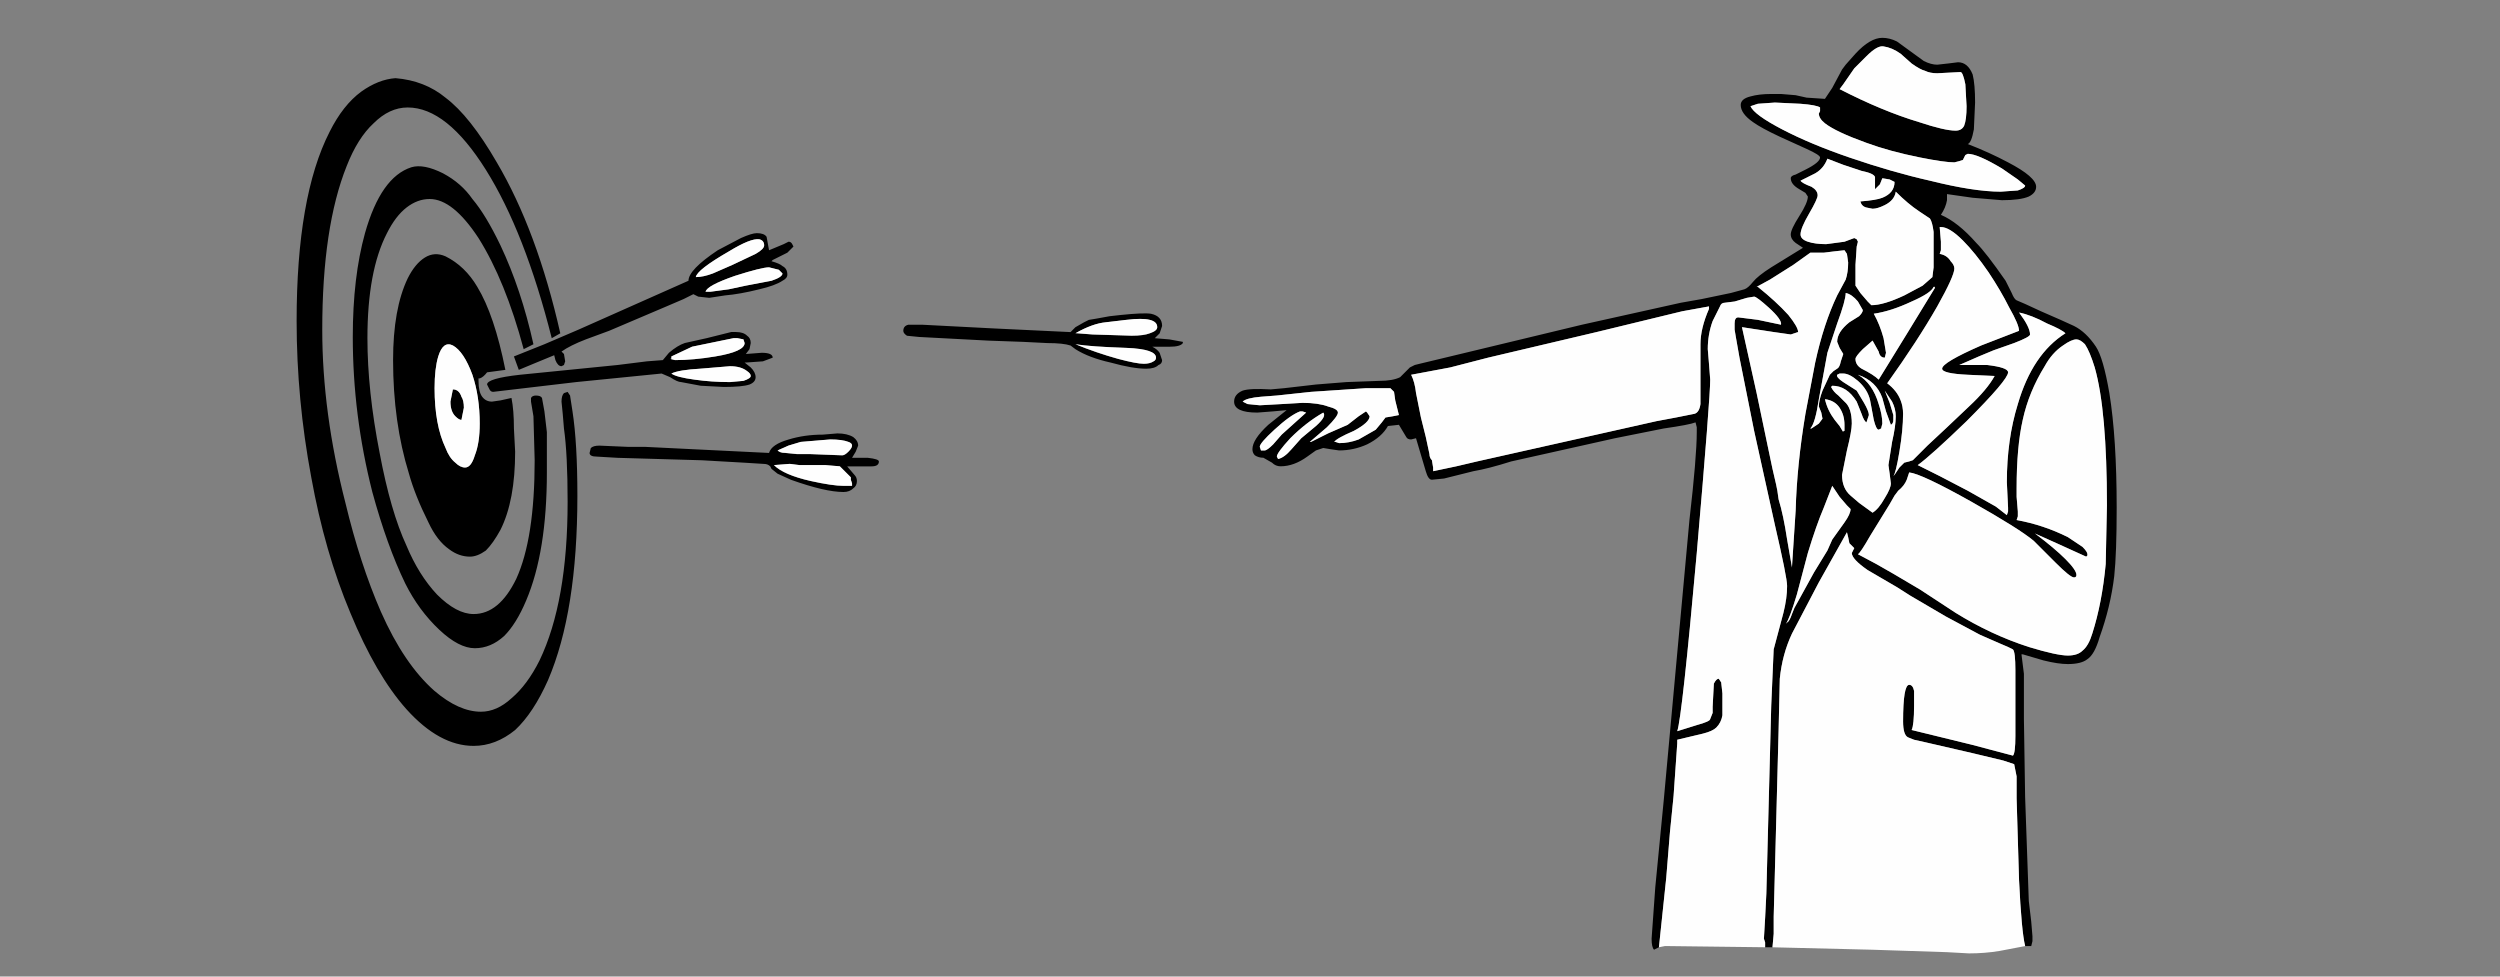
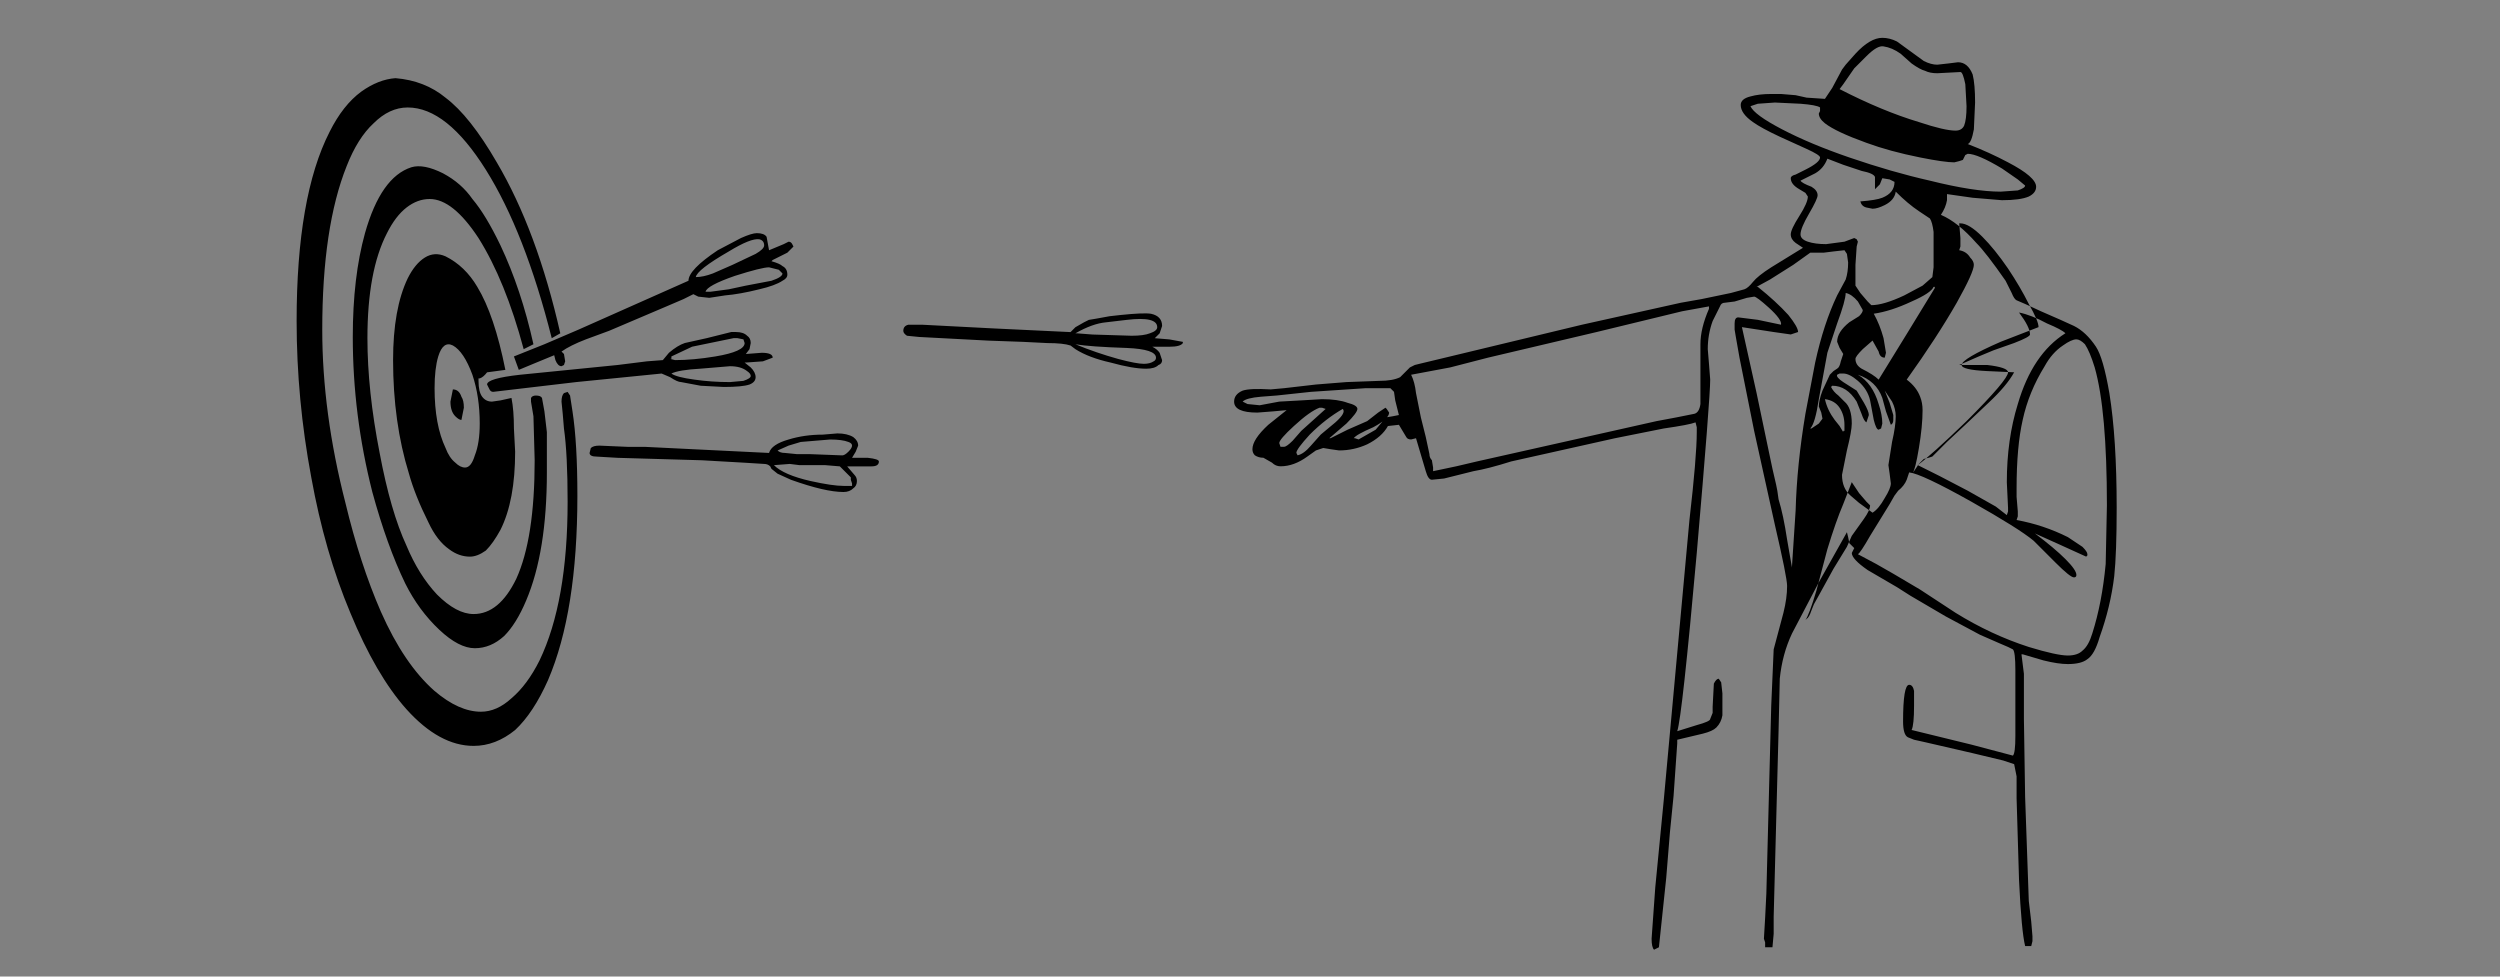
<svg xmlns="http://www.w3.org/2000/svg" xmlns:xlink="http://www.w3.org/1999/xlink" width="2048" height="800" preserveAspectRatio="none">
  <rect width="100%" height="100%" fill="#808080" stroke="none" />
  <defs>
    <g id="a">
-       <path d="m650 202-1-2q-1-2-3-2l-4 2-12 5-2-11q-2-3-8-3-4 0-13 4l-19 10q-24 16-24 25l-90 40-28 12-25 10 4 11 12-5 17-7 1 4q2 5 5 5l2-1 1-3-1-6-2-2q7-5 20-10l19-7 47-20 14-6 8-4 4 2 9 1 13-2q12-1 28-5 13-3 19-7 4-2 4-5 0-5-4-7-2-2-9-4l1-1 12-6 5-5m-20 17 8 2 3 3q0 3-9 6l-21 4-14 3-15 2h-4q1-5 24-13 22-7 28-7m-4-18q0 3-7 7l-19 9-16 7q-8 3-14 3 1-6 27-21 18-11 25-10 4 1 4 5m1036-40q6-3 6-8 0-8-23-20-15-8-33-15 3-1 5-12l1-22q0-15-2-23-4-10-12-10l-8 1-9 1q-5 0-11-3l-11-8-11-8q-6-3-12-3-10 0-22 13l-8 9-3 4-8 15-6 9-15-1-9-2-12-1h-8q-10 0-17 2-8 2-8 7 0 7 10 14 7 5 22 12l22 10q11 5 11 7 0 4-12 10l-8 4q-4 1-4 3 0 5 7 9l5 3 2 3q0 5-7 16t-7 15q0 4 4 7l6 4-26 16q-11 7-15 12t-7 6l-11 3-24 5-17 3-81 18-108 26-25 6-4 1-4 2-4 4-4 4q-6 3-17 3l-27 1-25 2-26 3-11 1q-17-1-23 1-7 3-7 9 0 9 19 9l13-1 11-1-15 12q-13 12-13 20 0 3 2 5 3 2 7 2l7 4q3 3 7 3 11 0 22-8l7-5 6-2 6 1 7 1q12 0 23-5 12-6 17-15l9-1 6 10q1 2 4 2l4-1 8 27q2 7 5 7l10-1 24-6q12-2 31-8l85-19 40-8q21-3 26-5l1 4v4q0 20-6 72l-21 229-7 72-3 42q0 7 2 9l4-2 6-57 3-37 3-30 3-43v-3l21-5q8-2 11-5 4-4 5-10v-18l-1-9-2-3q-2 0-4 4l-1 19v5l-2 5q0 2-11 5l-16 5q4-12 16-146 11-127 11-142l-1-13-1-12q0-12 4-23l6-12q1-3 4-3l8-1 10-3 6-1q2 0 12 9 11 10 10 14l-19-4-16-2q-3 0-3 5v5l1 6 3 17 6 30 6 30 17 77q10 43 10 50 0 10-3 22l-8 30-1 23-1 23-4 154-1 20-1 17 1 3v4h6l1-11v-14l4-152 1-43q2-20 10-37l22-42 23-41 1 4 1 5 2 2 2 2-2 4q0 5 13 14l24 14 11 7 29 17 28 15 16 7 7 3 4 2q2 2 2 17v54q0 14-2 16l-34-9-49-12q2-4 2-20v-12q-1-5-4-5-5 0-5 30 0 11 4 13l5 2 9 2 39 9 25 6 9 3 2 10v18l2 67q2 42 5 54h5l1-4v-4l-1-12-2-17-3-85-1-64v-37l-2-16h1l17 5q12 3 20 3 11 0 16-4 6-4 10-18 9-25 12-50 2-19 2-56 0-57-6-94-5-29-11-38-8-12-18-17l-11-5-16-7-13-6-7-3q-2-1-4-6l-5-10q-16-23-24-31-15-17-29-23 4-6 5-12v-5l21 3 24 2q15 0 22-3m-22-23 13 9 6 5q0 2-6 4l-14 1q-22 0-58-9-31-7-66-19-32-11-55-23t-26-19l6-2 14-1 21 1q13 1 16 3v3l-1 2q0 4 5 8 9 7 34 16 19 7 44 12 20 4 28 4l4-1 3-1 2-4 2-1q8 0 28 12m61 140q3 0 7 4 4 6 8 19 10 35 10 113l-1 48q-3 32-11 57-3 10-8 14-4 4-12 4-9 0-32-7-31-10-60-28l-29-19-22-13-14-8-15-8q2-1 10-15l16-26 4-7 3-4q5-4 7-9l2-6q10 1 51 24 39 22 51 32l18 18q12 12 15 12 2 0 2-2 0-4-9-13t-25-21l20 9 22 10 1-1v-1q0-2-4-6l-12-8q-20-10-42-14l1-3v-4l-1-12v-7q0-34 5-56 5-23 18-44 6-11 15-17 7-5 11-5m-80 14 12-5 17-6q13-5 13-7 0-6-9-18 10 2 23 9 12 5 15 8-27 17-39 58-9 29-9 64l1 21v3l-1 3-9-7-23-13-23-12-18-9q11-8 40-36 34-34 34-40 0-4-17-6h-23l16-7m-78-254q7 1 14 6l9 8q7 5 11 6 4 2 10 2l19-1q2 0 4 10l1 18q0 11-2 16-2 4-7 4-9 0-30-7-30-9-65-27l3-4 9-13 10-10q9-9 14-8m-18 102q10 2 11 5v10l4-4 2-5 6 1 4 2q0 9-10 13-5 2-18 3 1 4 5 5l5 1q4 0 10-3 8-4 9-11 10 10 19 16l9 6q2 3 3 11v29l-1 8-8 7-15 8q-17 8-27 8l-3-3-6-7-2-3-2-3v-17l1-15 1-4-1-2-2-1-8 3-15 2q-9 0-15-2t-6-6q0-5 7-17t7-15q0-4-5-7-8-3-9-5l6-3 6-3q7-4 10-12l13 5 15 5m-85 95h-1l11-6 19-12 14-10h11l8-1 9-1 2 3 1 7q0 8-2 14l-7 13q-11 23-18 55l-8 42q-7 42-8 79l-3 46v1l-4-23q-3-20-7-33l-1-7-1-5-3-13-4-19-9-43-12-54 26 4 14 2 3-1 3-1q0-4-8-14-10-11-25-23m-40 16v2q-7 16-7 29v49q-1 7-5 8l-15 3-16 3-147 33-17 4-19 4v-3l-1-6q-2-2-2-5l-3-14-4-16-4-20q-1-9-4-15l32-6 31-8 89-21 70-17 22-4m184-16h1v1l-22 36-24 39q-4-4-14-9-5-3-5-8 0-2 6-8l8-7 5 9q1 5 5 5l1-4-2-12q-3-11-8-20 14-2 31-10 16-7 18-12m-72 5q5 1 10 7l4 7q0 2-3 5l-8 5q-10 8-10 16l2 5 3 5-2 6q-1 5-3 6l-3 2-3 3-6 13q-3 8-3 13l2 5 1 5-3 4-6 4h-1q4-4 7-24l7-38 8-24q7-19 7-25m-7 67 2-1h3q5 0 12 6 8 7 10 16l3 16q2 8 4 8l2-1 1-4q0-7-3-16-5-17-17-24 15 5 20 19l3 11 4 11q2-1 2-4v-4l-3-10-4-10 6 9q3 6 3 12 0 8-3 21l-3 19 1 7 1 8q0 4-5 12-5 9-10 12l-11-8-7-6q-7-6-7-17l4-20q4-16 4-22 0-13-6-18l-5-5q-4-3-6-7l1-1q12 0 20 13l4 10q2 6 4 7l1-3 1-3q0-3-4-10l-6-10-11-7q-6-4-5-6m6 41v5h-1v1l-3-5-4-5q-6-8-8-17 8 1 12 7t4 14m-479-16-10-1-4-2q3-3 15-4l13-1 28-3 45-3h20l3 3 1 7 3 12-5 1-6 1-3 4-5 6-14 8q-8 3-16 3l-3-1h-1q2-3 16-9 13-7 13-12l-2-3-1-1-6 4-9 7-16 7-14 7h-1l14-12q9-9 9-12t-8-5q-8-3-21-3l-17 1-18 1m18 24-7 8q-5 5-7 5h-3l-1-3q0-3 12-14 13-12 21-15h2l3 1-20 18m-3 20-1-2q0-3 11-15 13-13 27-21 3 3-6 11l-12 10-8 9q-6 7-11 8m599-124q8 14 8 19l-31 12q-32 14-32 19 0 4 21 5l22 1q-6 11-21 25l-19 18-15 14-12 12-3 1-4 1-4 4-4 6-1 1q2-2 5-20t3-31q0-6-2-11-3-8-11-14 25-35 41-63 14-25 14-31 0-3-3-6-3-5-9-6l1-3v-7l-1-12h1q7 0 18 11 10 10 21 26 10 15 17 29m-145 146 2 3 4 6 6 7 3 3q0 4-5 11l-10 14-4 9-11 18-11 20-5 9-2 5q-2 6-4 7l-1 1q3-4 9-24l9-34q7-23 13-37l7-18M401 319q1 2 3 2l68-8 70-7 7 3q6 4 9 4l16 3 19 1q15 0 21-2 5-2 5-6t-4-8l-5-4h1l14-1 8-3q0-4-9-4l-13 1 3-4 1-5q0-4-3-6-3-3-9-3h-4l-20 5-18 4q-6 2-13 8l-5 6-13 1-24 3-80 8q-27 3-27 8l2 4m200-42h3l5 1 1 3q0 7-24 11-18 3-33 3l-4-1h-2 3v-2l17-8 34-7m11 27q3 2 3 4t-6 4l-11 1q-15 0-29-2-15-2-19-5 6-3 24-4l24-2q9 0 14 4m-221-69q-10-17-26-25-9-4-17 1t-14 17q-12 25-12 67 0 51 13 93 5 18 16 40 7 15 17 22 8 6 17 6 6 0 13-5 6-6 12-17 12-24 12-64l-1-19q0-15-2-25l-9 2-7 1q-5 0-8-4t-3-13v-2h1q3-1 6-5l15-2q-9-45-23-68m-32 57q4-13 12-9 9 5 16 24 6 18 6 40 0 16-4 26-3 10-8 10-4 0-8-4-5-4-8-12-9-19-9-49 0-16 3-26m21 42q0-6-2-9-2-6-7-6l-2 10q0 8 4 12 3 3 5 3l1-5 1-5m-17-192q-16-8-26-5-25 8-38 54-10 36-10 85 0 64 16 127 12 44 27 75 11 22 28 38 16 15 29 15t24-10q10-10 18-29 17-40 17-105v-33l-2-17-2-11q-1-2-5-2-3 0-4 2v3l2 12 1 36q0 64-15 97-14 29-35 29-14 0-30-16-15-16-25-40-13-28-22-76-10-51-10-94 0-55 16-86 7-14 16-21t19-7q19 0 40 32 22 35 37 91l8-4q-10-45-27-81-12-25-23-38-9-13-24-21m2-62q-17-14-41-16-14 1-28 11-15 11-26 33-27 53-27 155 0 64 12 128 11 61 32 111 21 51 46 79 27 30 55 30 18 0 34-13 15-14 27-41 24-56 24-151 0-43-4-69l-2-13-2-3-3 1q-2 2-2 7l1 10 1 12q3 21 3 60 0 82-23 130-10 20-23 31-12 11-25 11-18 0-38-17-25-22-44-65-17-39-29-89-19-74-19-142 0-84 20-134 9-23 22-35 13-13 28-13 32 0 64 51t54 138l7-4q-19-84-52-140-22-38-42-53m321 275-12 1q-15 0-28 4-14 4-16 11l-102-5h-14l-23-1q-5 0-7 2l-1 4q0 3 6 3l17 1 69 2 35 2 16 1q3 0 5 2l1 2 5 4 11 5q28 10 43 10 5 0 8-3 3-2 3-6 0-3-2-5l-6-7h20q6 0 6-4 0-2-9-3h-13l3-5 2-5q0-4-4-7-5-3-13-3m-22 17h-11l-10-1q-4 0-6-2l9-4 10-3 24-2q10 0 15 2 3 1 3 3t-3 5q-3 3-5 3l-26-1m-9 9h21l12 1 3 3 3 3 3 3v2l1 3v2h-7q-9 0-27-4-22-5-30-13l13-1 8 1m89-115q-4 1-4 5 0 2 3 4l10 1 57 3 28 1 20 1q13 0 19 2l4 3q11 7 29 11 18 5 29 5 7 0 10-3 3-1 3-4l-2-6q-2-3-6-5h14q9 0 11-3v-1l-11-2-12-1 4-4 2-6q0-8-9-10-6-1-25 1l-9 1-11 2-6 1-4 2-7 4-4 4-63-3-58-3h-12m183 9-32-1-13-1h-1q14-8 25-9l17-2q25-3 25 6 0 3-6 5-5 2-15 2m20 18q0 2-2 3-3 2-8 2-6 0-21-4-18-5-35-12 12 2 42 3 24 1 24 8Z" />
-       <path fill="#FEFEFE" d="M619 208q7-4 7-7 0-4-4-5-7-1-25 10-26 15-27 21 6 0 14-3l16-7 19-9m19 13-8-2q-6 0-28 7-23 8-24 13h4l15-2 14-3 21-4q9-3 9-6l-3-3m799 22-6 1-10 3-8 1q-3 0-4 3l-6 12q-4 11-4 23l1 12 1 13q0 15-11 142-12 134-16 146l16-5q11-3 11-5l2-5v-5l1-19q2-4 4-4l2 3 1 9v18q-1 6-5 10-3 3-11 5l-21 5v3l-3 43-3 30-3 37-6 57 5-1 82 1v-4l-1-3 1-17 1-20 4-154 1-23 1-23 8-30q3-12 3-22 0-7-10-50l-17-77-6-30-6-30-3-17-1-6v-5q0-5 3-5l16 2 19 4q1-4-10-14-10-9-12-9m66 158-2-3-7 18q-6 14-13 37l-9 34q-6 20-9 24l1-1q2-1 4-7l2-5 5-9 11-20 11-18 4-9 10-14q5-7 5-11l-3-3-6-7-4-6m151-130q0-5-8-19-7-14-17-29-11-16-21-26-11-11-18-11h-1l1 12v7l-1 3q6 1 9 6 3 3 3 6 0 6-14 31-16 28-41 63 8 6 11 14 2 5 2 11 0 13-3 31t-5 20l1-1 4-6 4-4 4-1 3-1 12-12 15-14 19-18q15-14 21-25l-22-1q-21-1-21-5 0-5 32-19l31-12m-608 103 1 2q5-1 11-8l8-9 12-10q9-8 6-11-14 8-27 21-11 12-11 15m-3-10 7-8 20-18-3-1h-2q-8 3-21 15-12 11-12 14l1 3h3q2 0 7-5m-21-33 10 1 18-1 17-1q13 0 21 3 8 2 8 5t-9 12l-14 12h1l14-7 16-7 9-7 6-4 1 1 2 3q0 5-13 12-14 6-16 9h1l3 1q8 0 16-3l14-8 5-6 3-4 6-1 5-1-3-12-1-7-3-3h-20l-45 3-28 3-13 1q-12 1-15 4l4 2m489 22v-5q0-8-4-14t-12-7q2 9 8 17l4 5 3 5v-1h1m-4-47-2 1q-1 2 5 6l11 7 6 10q4 7 4 10l-1 3-1 3q-2-1-4-7l-4-10q-8-13-20-13l-1 1q2 4 6 7l5 5q6 5 6 18 0 6-4 22l-4 20q0 11 7 17l7 6 11 8q5-3 10-12 5-8 5-12l-1-8-1-7 3-19q3-13 3-21 0-6-3-12l-6-9 4 10 3 10v4q0 3-2 4l-4-11-3-11q-5-14-20-19 12 7 17 24 3 9 3 16l-1 4-2 1q-2 0-4-8l-3-16q-2-9-10-16-7-6-12-6h-3m15-59q-5-6-10-7 0 6-7 25l-8 24-7 38q-3 20-7 24h1l6-4 3-4-1-5-2-5q0-5 3-13l6-13 3-3 3-2q2-1 3-6l2-6-3-5-2-5q0-8 10-16l8-5q3-3 3-5l-4-7m63-12h-1q-2 5-18 12-17 8-31 10 5 9 8 20l2 12-1 4q-4 0-5-5l-5-9-8 7q-6 6-6 8 0 5 5 8 10 5 14 9l24-39 22-36v-1m-185 18v-2l-22 4-70 17-89 21-31 8-32 6q3 6 4 15l4 20 4 16 3 14q0 3 2 5l1 6v3l19-4 17-4 147-33 16-3 15-3q4-1 5-8v-49q0-13 7-29m39-18h1q15 12 25 23 8 10 8 14l-3 1-3 1-14-2-26-4 12 54 9 43 4 19 3 13 1 5 1 7q4 13 7 33l4 23v-1l3-46q1-37 8-79l8-42q7-32 18-55l7-13q2-6 2-14l-1-7-2-3-9 1-8 1h-11l-14 10-19 12-11 6m97-90q-1-3-11-5l-15-5-13-5q-3 8-10 12l-6 3-6 3q1 2 9 5 5 3 5 7 0 3-7 15t-7 17q0 4 6 6t15 2l15-2 8-3 2 1 1 2-1 4-1 15v17l2 3 2 3 6 7 3 3q10 0 27-8l15-8 8-7 1-8v-29q-1-8-3-11l-9-6q-9-6-19-16-1 7-9 11-6 3-10 3l-5-1q-4-1-5-5 13-1 18-3 10-4 10-13l-4-2-6-1-2 5-4 4v-10m21-101q-7-5-14-6-5-1-14 8l-10 10-9 13-3 4q35 18 65 27 21 7 30 7 5 0 7-4 2-5 2-16l-1-18q-2-10-4-10l-19 1q-6 0-10-2-4-1-11-6l-9-8m76 243-12 5-16 7h23q17 2 17 6 0 6-34 40-29 28-40 36l18 9 23 12 23 13 9 7 1-3v-3l-1-21q0-35 9-64 12-41 39-58-3-3-15-8-13-7-23-9 9 12 9 18 0 2-13 7l-17 6m75-5q-4-4-7-4-4 0-11 5-9 6-15 17-13 21-18 44-5 22-5 56v7l1 12v4l-1 3q22 4 42 14l12 8q4 4 4 6v1l-1 1-22-10-20-9q16 12 25 21t9 13q0 2-2 2-3 0-15-12l-18-18q-12-10-51-32-41-23-51-24l-2 6q-2 5-7 9l-3 4-4 7-16 26q-8 14-10 15l15 8 14 8 22 13 29 19q29 18 60 28 23 7 32 7 8 0 12-4 5-4 8-14 8-25 11-57l1-48q0-78-10-113-4-13-8-19m-55-135-13-9q-20-12-28-12l-2 1-2 4-3 1-4 1q-8 0-28-4-25-5-44-12-25-9-34-16-5-4-5-8l1-2v-3q-3-2-16-3l-21-1-14 1-6 2q3 7 26 19t55 23q35 12 66 19 36 9 58 9l14-1q6-2 6-4l-6-5m-88 341-11-7-24-14q-13-9-13-14l2-4-2-2-2-2-1-5-1-4-23 41-22 42q-8 17-10 37l-1 43-4 152v14l-1 11 82 2 61 2 18 1q13 0 25-2l21-4q-3-12-5-54l-2-67v-18l-2-10-9-3-25-6-39-9-9-2-5-2q-4-2-4-13 0-30 5-30 3 0 4 5v12q0 16-2 20l49 12 34 9q2-2 2-16v-54q0-15-2-17l-4-2-7-3-16-7-28-15-29-17M615 308q0-2-3-4-5-4-14-4l-24 2q-18 1-24 4 4 3 19 5 14 2 29 2l11-1q6-2 6-4m-11-31h-3l-34 7-17 8v2h-3 2l4 1q15 0 33-3 24-4 24-11l-1-3-5-1m-233 6q-8-4-12 9-3 10-3 26 0 30 9 49 3 8 8 12 4 4 8 4 5 0 8-10 4-10 4-26 0-22-6-40-7-19-16-24m7 42q2 3 2 9l-1 5-1 5q-2 0-5-3-4-4-4-12l2-10q5 0 7 6m288 56h-11l-8-1-13 1q8 8 30 13 18 4 27 4h7v-2l-1-3v-2l-3-3-3-3-3-3-12-1h-10m-13-9h11l26 1q2 0 5-3t3-5q0-2-3-3-5-2-15-2l-24 2-10 3-9 4q2 2 6 2l10 1m292-76q2-1 2-3 0-7-24-8-30-1-42-3 17 7 35 12 15 4 21 4 5 0 8-2m-50-22 32 1q10 0 15-2 6-2 6-5 0-9-25-6l-17 2q-11 1-25 9h1l13 1Z" />
+       <path d="m650 202-1-2q-1-2-3-2l-4 2-12 5-2-11q-2-3-8-3-4 0-13 4l-19 10q-24 16-24 25l-90 40-28 12-25 10 4 11 12-5 17-7 1 4q2 5 5 5l2-1 1-3-1-6-2-2q7-5 20-10l19-7 47-20 14-6 8-4 4 2 9 1 13-2q12-1 28-5 13-3 19-7 4-2 4-5 0-5-4-7-2-2-9-4l1-1 12-6 5-5m-20 17 8 2 3 3q0 3-9 6l-21 4-14 3-15 2h-4q1-5 24-13 22-7 28-7m-4-18q0 3-7 7l-19 9-16 7q-8 3-14 3 1-6 27-21 18-11 25-10 4 1 4 5m1036-40q6-3 6-8 0-8-23-20-15-8-33-15 3-1 5-12l1-22q0-15-2-23-4-10-12-10l-8 1-9 1q-5 0-11-3l-11-8-11-8q-6-3-12-3-10 0-22 13l-8 9-3 4-8 15-6 9-15-1-9-2-12-1h-8q-10 0-17 2-8 2-8 7 0 7 10 14 7 5 22 12l22 10q11 5 11 7 0 4-12 10l-8 4q-4 1-4 3 0 5 7 9l5 3 2 3q0 5-7 16t-7 15q0 4 4 7l6 4-26 16q-11 7-15 12t-7 6l-11 3-24 5-17 3-81 18-108 26-25 6-4 1-4 2-4 4-4 4q-6 3-17 3l-27 1-25 2-26 3-11 1q-17-1-23 1-7 3-7 9 0 9 19 9l13-1 11-1-15 12q-13 12-13 20 0 3 2 5 3 2 7 2l7 4q3 3 7 3 11 0 22-8l7-5 6-2 6 1 7 1q12 0 23-5 12-6 17-15l9-1 6 10q1 2 4 2l4-1 8 27q2 7 5 7l10-1 24-6q12-2 31-8l85-19 40-8q21-3 26-5l1 4v4q0 20-6 72l-21 229-7 72-3 42q0 7 2 9l4-2 6-57 3-37 3-30 3-43v-3l21-5q8-2 11-5 4-4 5-10v-18l-1-9-2-3q-2 0-4 4l-1 19v5l-2 5q0 2-11 5l-16 5q4-12 16-146 11-127 11-142l-1-13-1-12q0-12 4-23l6-12q1-3 4-3l8-1 10-3 6-1q2 0 12 9 11 10 10 14l-19-4-16-2q-3 0-3 5v5l1 6 3 17 6 30 6 30 17 77q10 43 10 50 0 10-3 22l-8 30-1 23-1 23-4 154-1 20-1 17 1 3v4h6l1-11v-14l4-152 1-43q2-20 10-37l22-42 23-41 1 4 1 5 2 2 2 2-2 4q0 5 13 14l24 14 11 7 29 17 28 15 16 7 7 3 4 2q2 2 2 17v54q0 14-2 16l-34-9-49-12q2-4 2-20v-12q-1-5-4-5-5 0-5 30 0 11 4 13l5 2 9 2 39 9 25 6 9 3 2 10v18l2 67q2 42 5 54h5l1-4v-4l-1-12-2-17-3-85-1-64v-37l-2-16h1l17 5q12 3 20 3 11 0 16-4 6-4 10-18 9-25 12-50 2-19 2-56 0-57-6-94-5-29-11-38-8-12-18-17l-11-5-16-7-13-6-7-3q-2-1-4-6l-5-10q-16-23-24-31-15-17-29-23 4-6 5-12v-5l21 3 24 2q15 0 22-3m-22-23 13 9 6 5q0 2-6 4l-14 1q-22 0-58-9-31-7-66-19-32-11-55-23t-26-19l6-2 14-1 21 1q13 1 16 3v3l-1 2q0 4 5 8 9 7 34 16 19 7 44 12 20 4 28 4l4-1 3-1 2-4 2-1q8 0 28 12m61 140q3 0 7 4 4 6 8 19 10 35 10 113l-1 48q-3 32-11 57-3 10-8 14-4 4-12 4-9 0-32-7-31-10-60-28l-29-19-22-13-14-8-15-8q2-1 10-15l16-26 4-7 3-4q5-4 7-9l2-6q10 1 51 24 39 22 51 32l18 18q12 12 15 12 2 0 2-2 0-4-9-13t-25-21l20 9 22 10 1-1v-1q0-2-4-6l-12-8q-20-10-42-14l1-3v-4l-1-12v-7q0-34 5-56 5-23 18-44 6-11 15-17 7-5 11-5m-80 14 12-5 17-6q13-5 13-7 0-6-9-18 10 2 23 9 12 5 15 8-27 17-39 58-9 29-9 64l1 21v3l-1 3-9-7-23-13-23-12-18-9q11-8 40-36 34-34 34-40 0-4-17-6h-23l16-7m-78-254q7 1 14 6l9 8q7 5 11 6 4 2 10 2l19-1q2 0 4 10l1 18q0 11-2 16-2 4-7 4-9 0-30-7-30-9-65-27l3-4 9-13 10-10q9-9 14-8m-18 102q10 2 11 5v10l4-4 2-5 6 1 4 2q0 9-10 13-5 2-18 3 1 4 5 5l5 1q4 0 10-3 8-4 9-11 10 10 19 16l9 6q2 3 3 11v29l-1 8-8 7-15 8q-17 8-27 8l-3-3-6-7-2-3-2-3v-17l1-15 1-4-1-2-2-1-8 3-15 2q-9 0-15-2t-6-6q0-5 7-17t7-15q0-4-5-7-8-3-9-5l6-3 6-3q7-4 10-12l13 5 15 5m-85 95h-1l11-6 19-12 14-10h11l8-1 9-1 2 3 1 7q0 8-2 14l-7 13q-11 23-18 55l-8 42q-7 42-8 79l-3 46v1l-4-23q-3-20-7-33l-1-7-1-5-3-13-4-19-9-43-12-54 26 4 14 2 3-1 3-1q0-4-8-14-10-11-25-23m-40 16v2q-7 16-7 29v49q-1 7-5 8l-15 3-16 3-147 33-17 4-19 4v-3l-1-6q-2-2-2-5l-3-14-4-16-4-20q-1-9-4-15l32-6 31-8 89-21 70-17 22-4m184-16h1v1l-22 36-24 39q-4-4-14-9-5-3-5-8 0-2 6-8l8-7 5 9q1 5 5 5l1-4-2-12q-3-11-8-20 14-2 31-10 16-7 18-12m-72 5q5 1 10 7l4 7q0 2-3 5l-8 5q-10 8-10 16l2 5 3 5-2 6q-1 5-3 6l-3 2-3 3-6 13q-3 8-3 13l2 5 1 5-3 4-6 4h-1q4-4 7-24l7-38 8-24q7-19 7-25m-7 67 2-1h3q5 0 12 6 8 7 10 16l3 16q2 8 4 8l2-1 1-4q0-7-3-16-5-17-17-24 15 5 20 19l3 11 4 11q2-1 2-4v-4l-3-10-4-10 6 9q3 6 3 12 0 8-3 21l-3 19 1 7 1 8q0 4-5 12-5 9-10 12l-11-8-7-6q-7-6-7-17l4-20q4-16 4-22 0-13-6-18l-5-5q-4-3-6-7l1-1q12 0 20 13l4 10q2 6 4 7l1-3 1-3q0-3-4-10l-6-10-11-7q-6-4-5-6m6 41v5h-1v1l-3-5-4-5q-6-8-8-17 8 1 12 7t4 14m-479-16-10-1-4-2q3-3 15-4l13-1 28-3 45-3h20l3 3 1 7 3 12-5 1-6 1-3 4-5 6-14 8l-3-1h-1q2-3 16-9 13-7 13-12l-2-3-1-1-6 4-9 7-16 7-14 7h-1l14-12q9-9 9-12t-8-5q-8-3-21-3l-17 1-18 1m18 24-7 8q-5 5-7 5h-3l-1-3q0-3 12-14 13-12 21-15h2l3 1-20 18m-3 20-1-2q0-3 11-15 13-13 27-21 3 3-6 11l-12 10-8 9q-6 7-11 8m599-124q8 14 8 19l-31 12q-32 14-32 19 0 4 21 5l22 1q-6 11-21 25l-19 18-15 14-12 12-3 1-4 1-4 4-4 6-1 1q2-2 5-20t3-31q0-6-2-11-3-8-11-14 25-35 41-63 14-25 14-31 0-3-3-6-3-5-9-6l1-3v-7l-1-12h1q7 0 18 11 10 10 21 26 10 15 17 29m-145 146 2 3 4 6 6 7 3 3q0 4-5 11l-10 14-4 9-11 18-11 20-5 9-2 5q-2 6-4 7l-1 1q3-4 9-24l9-34q7-23 13-37l7-18M401 319q1 2 3 2l68-8 70-7 7 3q6 4 9 4l16 3 19 1q15 0 21-2 5-2 5-6t-4-8l-5-4h1l14-1 8-3q0-4-9-4l-13 1 3-4 1-5q0-4-3-6-3-3-9-3h-4l-20 5-18 4q-6 2-13 8l-5 6-13 1-24 3-80 8q-27 3-27 8l2 4m200-42h3l5 1 1 3q0 7-24 11-18 3-33 3l-4-1h-2 3v-2l17-8 34-7m11 27q3 2 3 4t-6 4l-11 1q-15 0-29-2-15-2-19-5 6-3 24-4l24-2q9 0 14 4m-221-69q-10-17-26-25-9-4-17 1t-14 17q-12 25-12 67 0 51 13 93 5 18 16 40 7 15 17 22 8 6 17 6 6 0 13-5 6-6 12-17 12-24 12-64l-1-19q0-15-2-25l-9 2-7 1q-5 0-8-4t-3-13v-2h1q3-1 6-5l15-2q-9-45-23-68m-32 57q4-13 12-9 9 5 16 24 6 18 6 40 0 16-4 26-3 10-8 10-4 0-8-4-5-4-8-12-9-19-9-49 0-16 3-26m21 42q0-6-2-9-2-6-7-6l-2 10q0 8 4 12 3 3 5 3l1-5 1-5m-17-192q-16-8-26-5-25 8-38 54-10 36-10 85 0 64 16 127 12 44 27 75 11 22 28 38 16 15 29 15t24-10q10-10 18-29 17-40 17-105v-33l-2-17-2-11q-1-2-5-2-3 0-4 2v3l2 12 1 36q0 64-15 97-14 29-35 29-14 0-30-16-15-16-25-40-13-28-22-76-10-51-10-94 0-55 16-86 7-14 16-21t19-7q19 0 40 32 22 35 37 91l8-4q-10-45-27-81-12-25-23-38-9-13-24-21m2-62q-17-14-41-16-14 1-28 11-15 11-26 33-27 53-27 155 0 64 12 128 11 61 32 111 21 51 46 79 27 30 55 30 18 0 34-13 15-14 27-41 24-56 24-151 0-43-4-69l-2-13-2-3-3 1q-2 2-2 7l1 10 1 12q3 21 3 60 0 82-23 130-10 20-23 31-12 11-25 11-18 0-38-17-25-22-44-65-17-39-29-89-19-74-19-142 0-84 20-134 9-23 22-35 13-13 28-13 32 0 64 51t54 138l7-4q-19-84-52-140-22-38-42-53m321 275-12 1q-15 0-28 4-14 4-16 11l-102-5h-14l-23-1q-5 0-7 2l-1 4q0 3 6 3l17 1 69 2 35 2 16 1q3 0 5 2l1 2 5 4 11 5q28 10 43 10 5 0 8-3 3-2 3-6 0-3-2-5l-6-7h20q6 0 6-4 0-2-9-3h-13l3-5 2-5q0-4-4-7-5-3-13-3m-22 17h-11l-10-1q-4 0-6-2l9-4 10-3 24-2q10 0 15 2 3 1 3 3t-3 5q-3 3-5 3l-26-1m-9 9h21l12 1 3 3 3 3 3 3v2l1 3v2h-7q-9 0-27-4-22-5-30-13l13-1 8 1m89-115q-4 1-4 5 0 2 3 4l10 1 57 3 28 1 20 1q13 0 19 2l4 3q11 7 29 11 18 5 29 5 7 0 10-3 3-1 3-4l-2-6q-2-3-6-5h14q9 0 11-3v-1l-11-2-12-1 4-4 2-6q0-8-9-10-6-1-25 1l-9 1-11 2-6 1-4 2-7 4-4 4-63-3-58-3h-12m183 9-32-1-13-1h-1q14-8 25-9l17-2q25-3 25 6 0 3-6 5-5 2-15 2m20 18q0 2-2 3-3 2-8 2-6 0-21-4-18-5-35-12 12 2 42 3 24 1 24 8Z" />
    </g>
  </defs>
  <use xlink:href="#a" />
</svg>